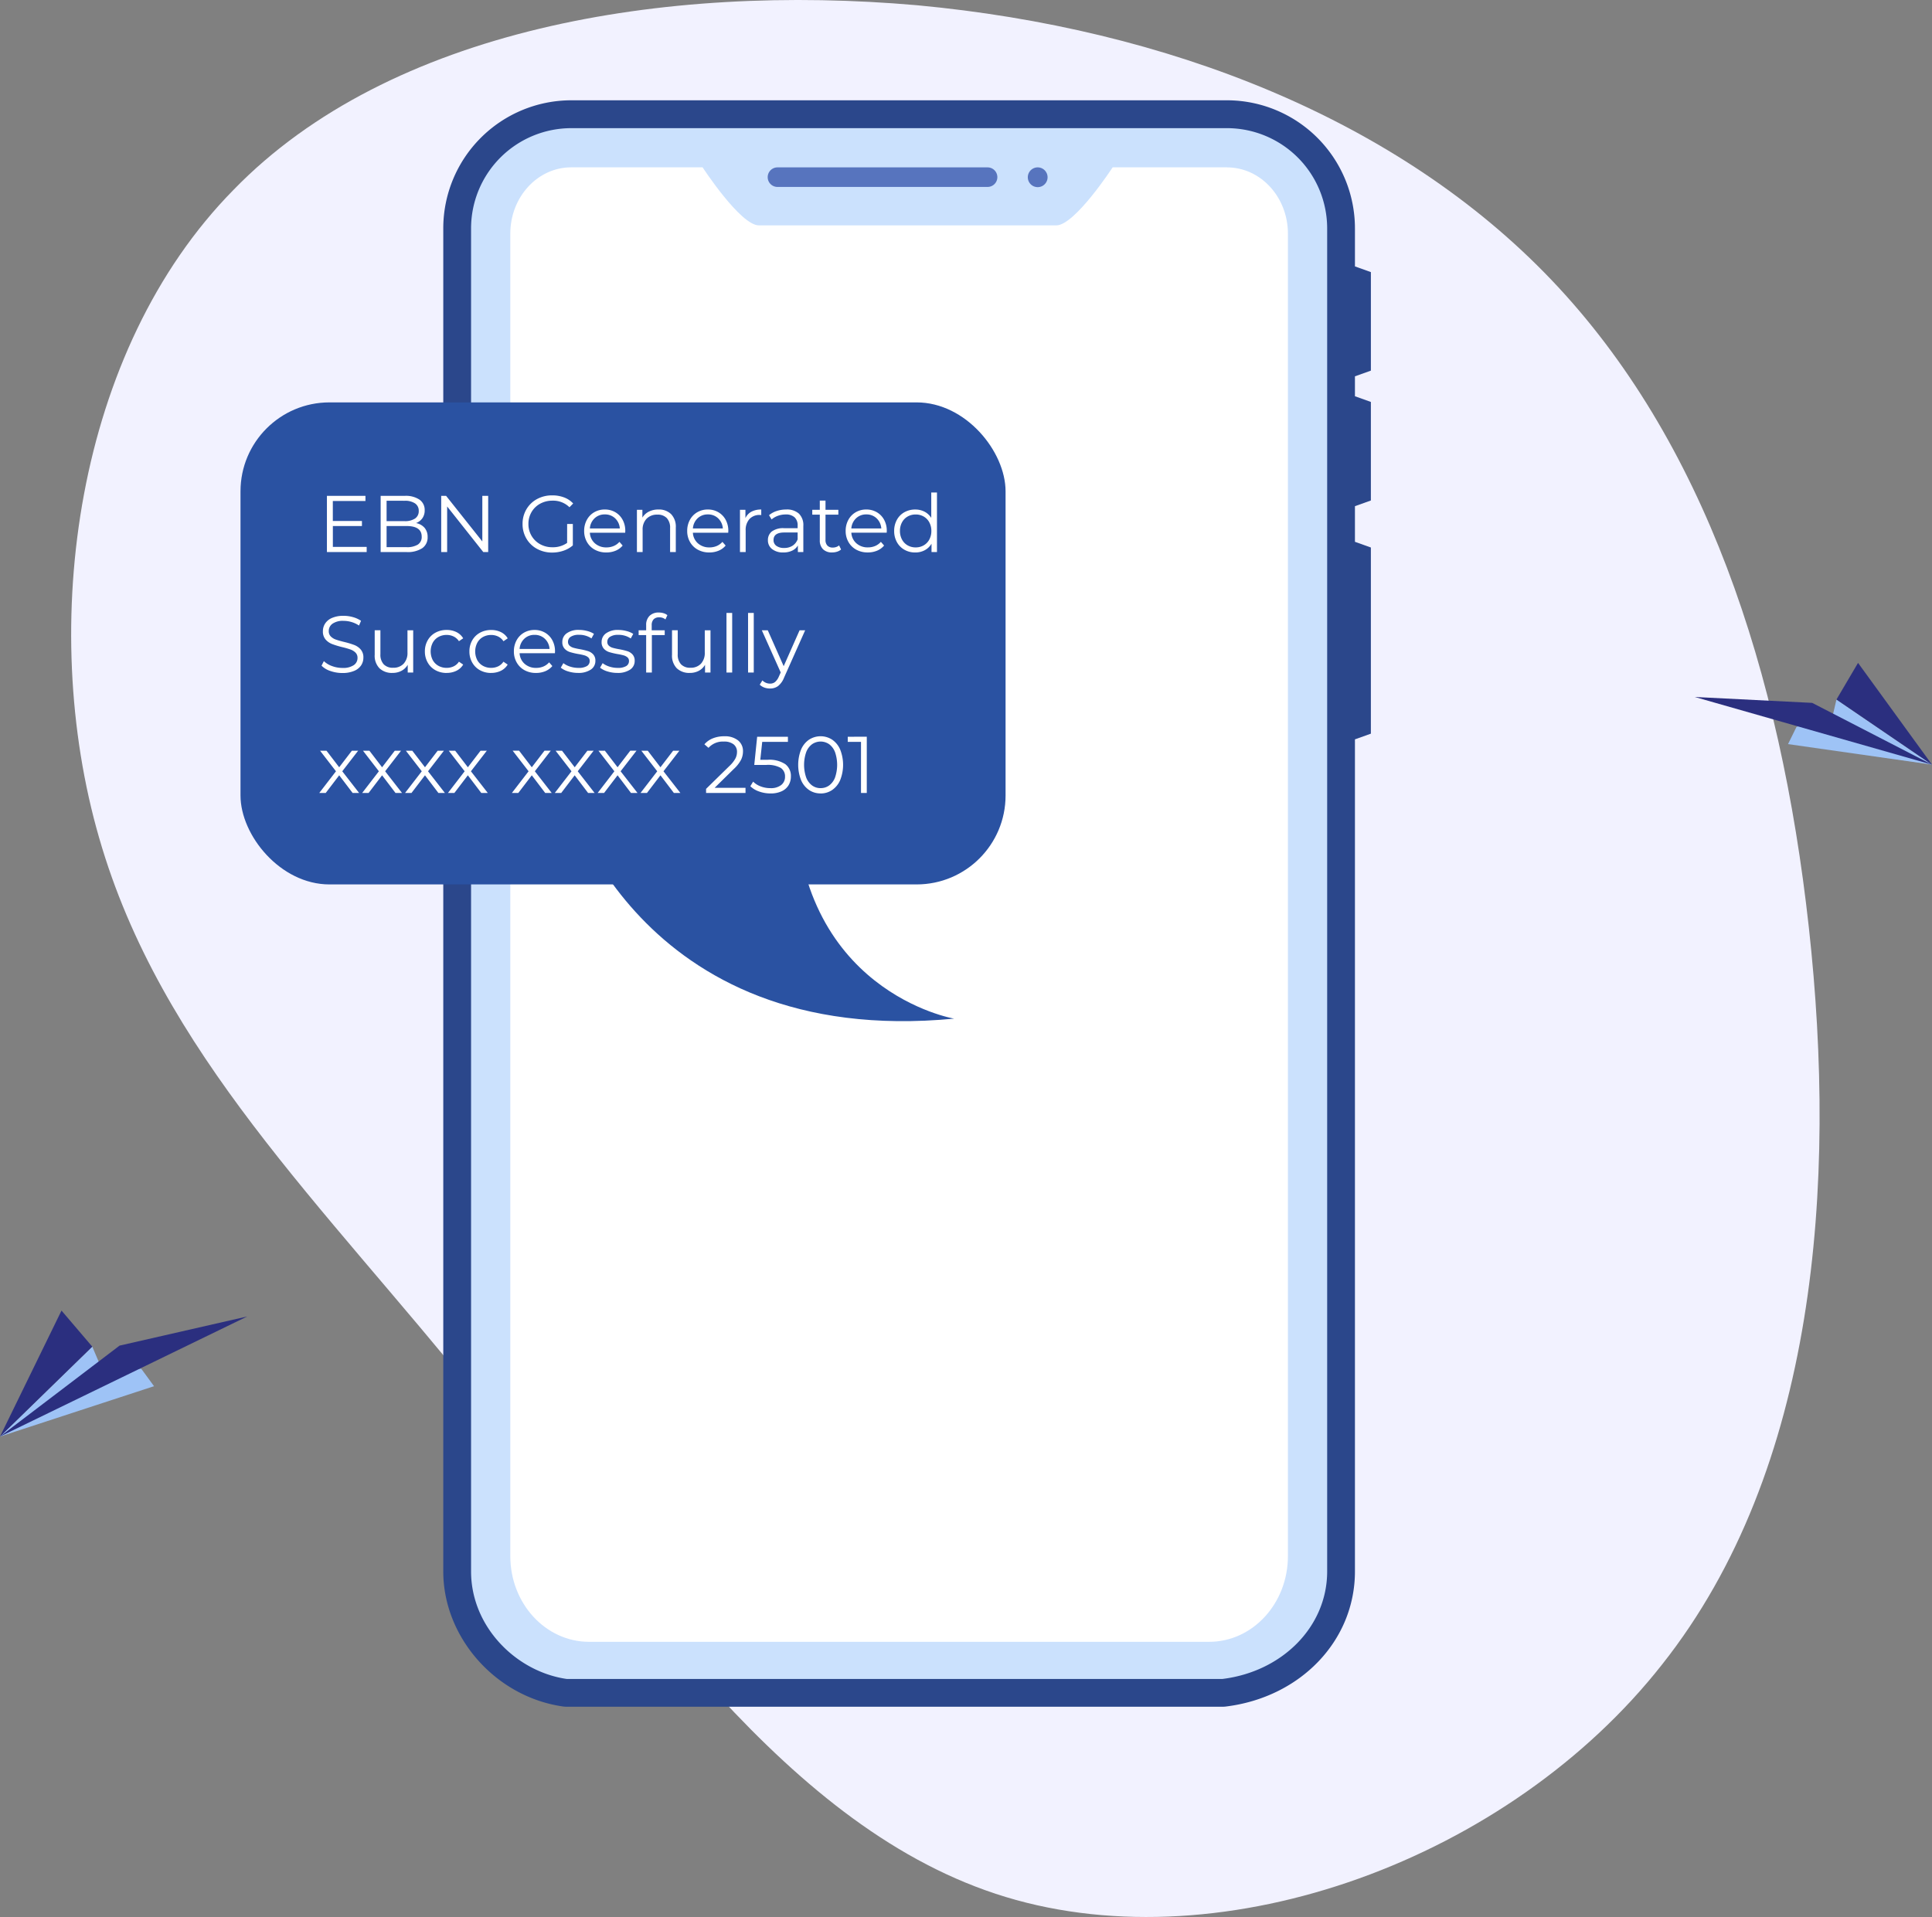
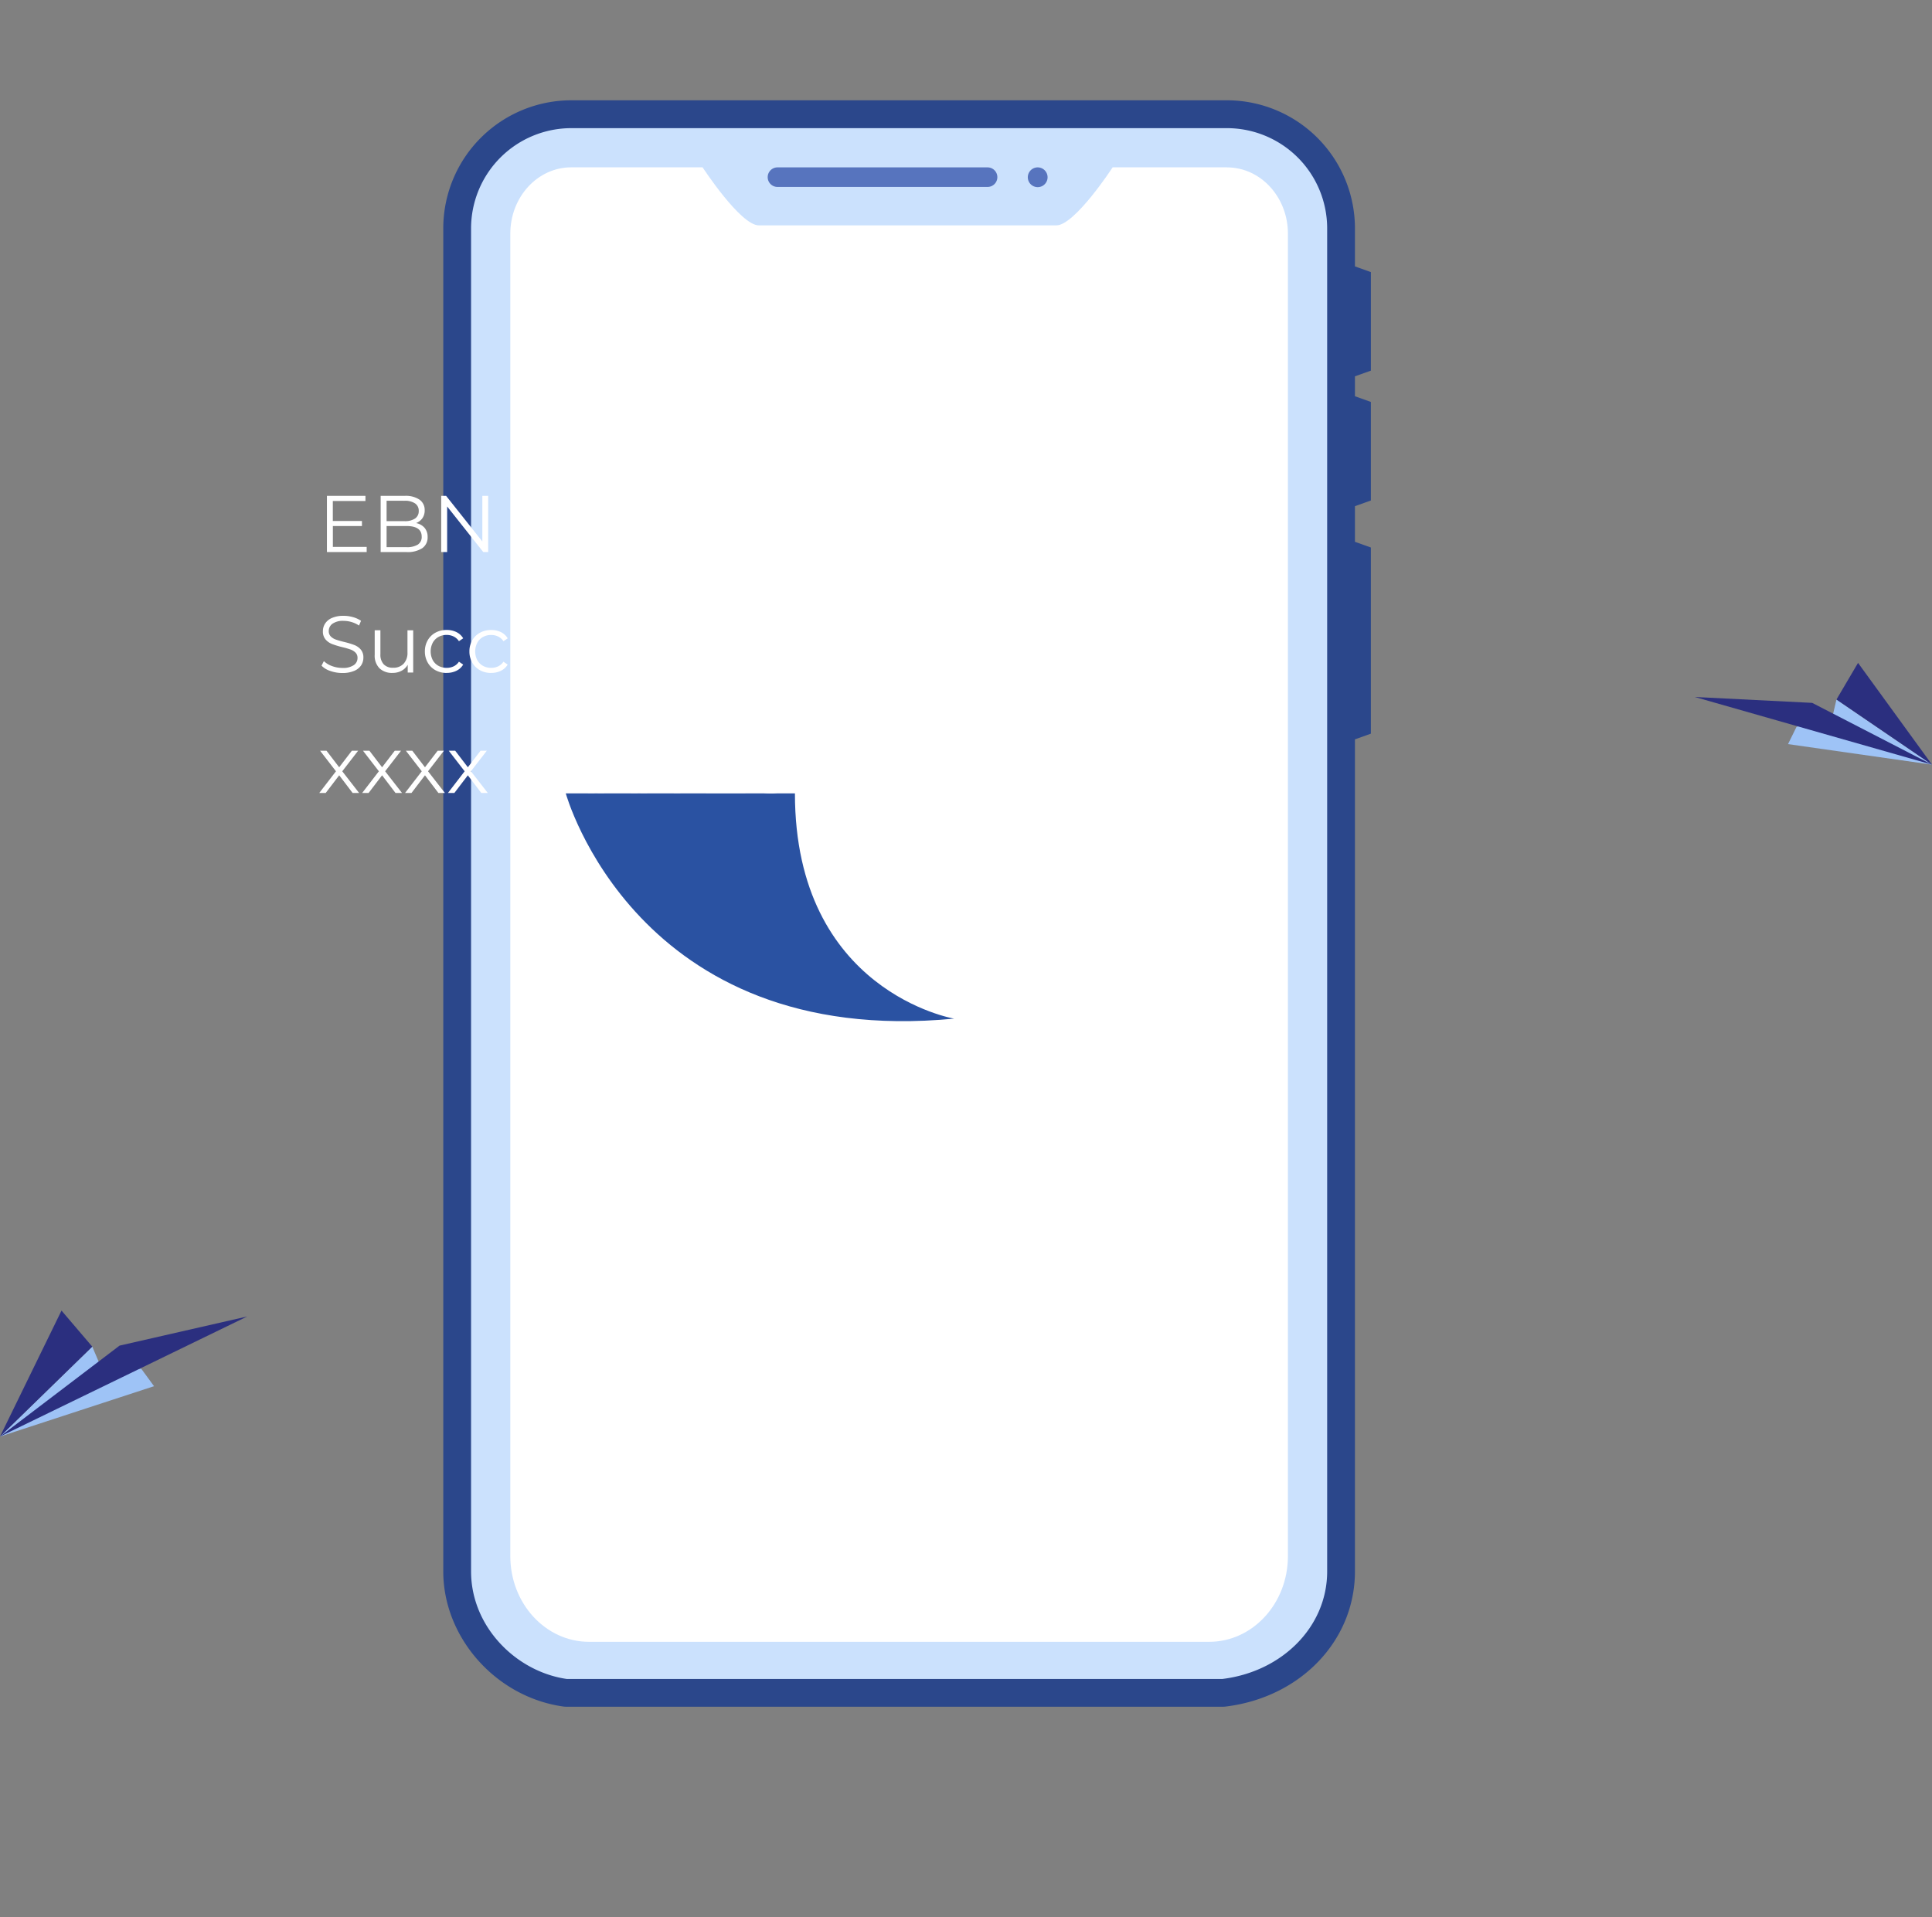
<svg xmlns="http://www.w3.org/2000/svg" width="384.894" height="381.969" viewBox="0 0 384.894 381.969">
  <rect x="0" y="0" width="384.894" height="381.969" fill="#808080" stroke="none" />
  <g id="Group_5123" data-name="Group 5123" transform="translate(-771.695 -5701)">
    <g id="Group_5066" data-name="Group 5066" transform="translate(0 65)">
      <g id="Group_5061" data-name="Group 5061" transform="translate(754.695 5636)">
-         <path id="blob_1_" data-name="blob(1)" d="M224.427-17.256c30.43,31.9,45.644,77.792,51.289,129.08s1.472,107.976-29.2,146.749c-30.43,38.773-87.117,59.632-130.8,46.381S41.849,244.34,10.683,205.567-52.63,136.61-64.9,93.91C-77.17,51.456-69.562-3.269-38.151-35.171c31.166-32.147,85.89-41.227,136.2-36.81C148.107-67.318,194-49.158,224.427-17.256Z" transform="translate(101.648 73.026)" fill="#f2f2ff" />
        <g id="_Слой_1" transform="translate(0 53.081)">
          <g id="Group_5029" data-name="Group 5029" transform="translate(17 79)">
            <g id="Group_5024" data-name="Group 5024" transform="translate(0 129.057)">
              <path id="Path_48023" data-name="Path 48023" d="M1397.877,762.133l-30.687,10.033,18.382-17.916,1.866,4.377,7.9.037Z" transform="translate(-1367.19 -747.066)" fill="#9ec3f6" />
              <path id="Path_48024" data-name="Path 48024" d="M1257.2,742.561l23.816-18.118,25.446-5.812Z" transform="translate(-1257.2 -717.462)" fill="#2b2f7f" />
              <path id="Path_48025" data-name="Path 48025" d="M1458.442,718.894,1440.06,736.81l12.253-25.1Z" transform="translate(-1440.06 -711.71)" fill="#2b2f7f" />
            </g>
            <g id="Group_5025" data-name="Group 5025" transform="translate(337.631)">
              <path id="Path_48026" data-name="Path 48026" d="M125.8,80.243l28.683,4.092L135.449,71.36l-.968,4.159-6.976,1.263Z" transform="translate(-107.221 -64.058)" fill="#9ec3f6" />
              <path id="Path_48027" data-name="Path 48027" d="M173.062,81.833,149.194,69.525,125.8,68.35Z" transform="translate(-125.8 -61.556)" fill="#2b2f7f" />
              <path id="Path_48028" data-name="Path 48028" d="M125.8,35.422,144.834,48.4,130.1,28.12Z" transform="translate(-97.571 -28.12)" fill="#2b2f7f" />
            </g>
          </g>
        </g>
      </g>
    </g>
    <g id="OBJECT" transform="translate(819.609 5720.999)">
      <g id="Group_5065" data-name="Group 5065" transform="translate(0 -0.01)">
        <g id="Group_5063" data-name="Group 5063" transform="translate(40.397)">
          <path id="Path_48145" data-name="Path 48145" d="M225.007,53.85V34.219l-3.175-1.135v-7.6a25.527,25.527,0,0,0-25.5-25.5H65.708a25.527,25.527,0,0,0-25.5,25.5V293.119c0,13.151,10.448,24.966,23.79,26.895a5.277,5.277,0,0,0,.794.06H195.429a5.041,5.041,0,0,0,.673-.04c14.909-1.828,25.729-13.151,25.729-26.915V127.32l3.175-1.135V89.093l-3.175-1.135v-7.1l3.175-1.135V60.089l-3.175-1.135V54.985l3.175-1.135Z" transform="translate(-40.21 0.01)" fill="#2b478b" />
          <path id="Path_48146" data-name="Path 48146" d="M64.778,314.512c-10.1-1.457-19.058-10.418-19.058-21.419V25.473A19.98,19.98,0,0,1,65.683,5.51H196.308a19.98,19.98,0,0,1,19.963,19.963v267.62c0,11-8.951,19.963-20.867,21.419H64.778Z" transform="translate(-40.184 0.036)" fill="#cbe1fd" />
          <path id="Path_48147" data-name="Path 48147" d="M196.272,13.28H173.5s-7.535,11.567-11.222,11.567H103.03c-3.687,0-11.222-11.567-11.222-11.567H65.646C58.935,13.28,53.5,19.195,53.5,26.5V290c0,9.435,7.023,17.077,15.693,17.077H192.725c8.67,0,15.693-7.653,15.693-17.077V26.509c0-7.3-5.435-13.218-12.146-13.218Z" transform="translate(-40.148 0.072)" fill="#fff" />
          <g id="Group_5062" data-name="Group 5062" transform="translate(64.63 13.362)">
            <path id="Path_48148" data-name="Path 48148" d="M148.343,17.188H106.489a1.951,1.951,0,0,1-1.949-1.949h0a1.951,1.951,0,0,1,1.949-1.949h41.854a1.951,1.951,0,0,1,1.949,1.949h0A1.951,1.951,0,0,1,148.343,17.188Z" transform="translate(-104.54 -13.29)" fill="#5774be" />
            <path id="Path_48149" data-name="Path 48149" d="M160.058,15.259a1.969,1.969,0,1,1-1.969-1.969A1.972,1.972,0,0,1,160.058,15.259Z" transform="translate(-104.3 -13.29)" fill="#5774be" />
          </g>
        </g>
        <g id="Group_5064" data-name="Group 5064" transform="translate(0 60.189)">
          <path id="Path_48150" data-name="Path 48150" d="M64.5,137.44s13.995,50.966,77.369,44.888c0,0-31.717-5.355-31.717-44.888H64.51Z" transform="translate(0.3 -59.539)" fill="#2a52a2" />
-           <rect id="Rectangle_5104" data-name="Rectangle 5104" width="152.416" height="96.045" rx="17.72" fill="#2a52a2" />
        </g>
      </g>
    </g>
    <path id="Path_48881" data-name="Path 48881" d="M9.744-1.024V0H1.824V-11.2H9.5v1.024h-6.5v3.984H8.8v1.008H3.008v4.16Zm9.84-4.752a2.97,2.97,0,0,1,1.7.952,2.746,2.746,0,0,1,.6,1.832A2.578,2.578,0,0,1,20.824-.776,5.308,5.308,0,0,1,17.68,0H12.528V-11.2H17.36a4.862,4.862,0,0,1,2.9.752A2.478,2.478,0,0,1,21.3-8.32a2.669,2.669,0,0,1-.456,1.576A2.734,2.734,0,0,1,19.584-5.776Zm-5.872-4.448V-6.16H17.28a3.6,3.6,0,0,0,2.1-.52,1.736,1.736,0,0,0,.736-1.512A1.736,1.736,0,0,0,19.376-9.7a3.6,3.6,0,0,0-2.1-.52ZM17.664-.976a4.117,4.117,0,0,0,2.272-.512,1.786,1.786,0,0,0,.768-1.6q0-2.1-3.04-2.1H13.712V-.976ZM33.952-11.2V0h-.976l-7.2-9.088V0H24.592V-11.2h.976l7.216,9.088V-11.2ZM49.68-5.6h1.136v4.272A5.471,5.471,0,0,1,48.96-.272,6.9,6.9,0,0,1,46.7.1,6.191,6.191,0,0,1,43.68-.64a5.432,5.432,0,0,1-2.112-2.04A5.646,5.646,0,0,1,40.8-5.6a5.646,5.646,0,0,1,.768-2.92,5.432,5.432,0,0,1,2.112-2.04,6.224,6.224,0,0,1,3.04-.736,6.561,6.561,0,0,1,2.352.408A4.675,4.675,0,0,1,50.88-9.68l-.736.752a4.6,4.6,0,0,0-3.376-1.312,5.029,5.029,0,0,0-2.456.6,4.411,4.411,0,0,0-1.72,1.664A4.609,4.609,0,0,0,41.968-5.6a4.567,4.567,0,0,0,.624,2.368A4.5,4.5,0,0,0,44.3-1.568a4.931,4.931,0,0,0,2.448.608,4.878,4.878,0,0,0,2.928-.864ZM61.248-3.856h-7.04a3.008,3.008,0,0,0,1.008,2.12,3.346,3.346,0,0,0,2.3.808,3.631,3.631,0,0,0,1.44-.28A3.146,3.146,0,0,0,60.1-2.032l.64.736a3.6,3.6,0,0,1-1.4,1.024A4.735,4.735,0,0,1,57.488.08a4.672,4.672,0,0,1-2.3-.552A3.98,3.98,0,0,1,53.632-2a4.356,4.356,0,0,1-.56-2.208,4.51,4.51,0,0,1,.536-2.208,3.881,3.881,0,0,1,1.472-1.52,4.11,4.11,0,0,1,2.1-.544,4.067,4.067,0,0,1,2.1.544,3.856,3.856,0,0,1,1.456,1.512,4.553,4.553,0,0,1,.528,2.216ZM57.184-7.5a2.862,2.862,0,0,0-2.04.776A3.048,3.048,0,0,0,54.208-4.7h5.968a3.048,3.048,0,0,0-.936-2.024A2.882,2.882,0,0,0,57.184-7.5ZM67.872-8.48a3.439,3.439,0,0,1,2.52.92,3.593,3.593,0,0,1,.936,2.68V0H70.192V-4.768a2.79,2.79,0,0,0-.656-2,2.464,2.464,0,0,0-1.872-.688,2.875,2.875,0,0,0-2.152.808,3.052,3.052,0,0,0-.792,2.232V0H63.584V-8.416h1.088v1.552A3.16,3.16,0,0,1,65.96-8.056,4.123,4.123,0,0,1,67.872-8.48Zm13.9,4.624h-7.04a3.008,3.008,0,0,0,1.008,2.12,3.346,3.346,0,0,0,2.3.808,3.631,3.631,0,0,0,1.44-.28,3.146,3.146,0,0,0,1.136-.824l.64.736a3.6,3.6,0,0,1-1.4,1.024A4.735,4.735,0,0,1,78.016.08a4.672,4.672,0,0,1-2.3-.552A3.98,3.98,0,0,1,74.16-2a4.356,4.356,0,0,1-.56-2.208,4.51,4.51,0,0,1,.536-2.208,3.881,3.881,0,0,1,1.472-1.52,4.11,4.11,0,0,1,2.1-.544,4.067,4.067,0,0,1,2.1.544,3.856,3.856,0,0,1,1.456,1.512,4.553,4.553,0,0,1,.528,2.216ZM77.712-7.5a2.862,2.862,0,0,0-2.04.776A3.048,3.048,0,0,0,74.736-4.7H80.7a3.048,3.048,0,0,0-.936-2.024A2.882,2.882,0,0,0,77.712-7.5Zm7.488.736a2.753,2.753,0,0,1,1.192-1.28,4.051,4.051,0,0,1,1.96-.432v1.1l-.272-.016A2.688,2.688,0,0,0,86-6.576a3.251,3.251,0,0,0-.752,2.288V0H84.112V-8.416H85.2ZM93.328-8.48a3.563,3.563,0,0,1,2.528.824,3.184,3.184,0,0,1,.88,2.44V0H95.648V-1.312A2.6,2.6,0,0,1,94.52-.288,3.948,3.948,0,0,1,92.752.08a3.462,3.462,0,0,1-2.24-.672,2.17,2.17,0,0,1-.832-1.776A2.152,2.152,0,0,1,90.456-4.1a3.8,3.8,0,0,1,2.472-.656H95.6v-.512a2.157,2.157,0,0,0-.608-1.656,2.511,2.511,0,0,0-1.776-.568,4.515,4.515,0,0,0-1.536.264,3.871,3.871,0,0,0-1.264.728L89.9-7.344a4.54,4.54,0,0,1,1.536-.84A5.98,5.98,0,0,1,93.328-8.48Zm-.4,7.664a2.994,2.994,0,0,0,1.648-.44A2.627,2.627,0,0,0,95.6-2.528V-3.9H92.96q-2.16,0-2.16,1.5a1.376,1.376,0,0,0,.56,1.16A2.549,2.549,0,0,0,92.928-.816Zm11.328.3a2.151,2.151,0,0,1-.792.44,3.19,3.19,0,0,1-.984.152,2.468,2.468,0,0,1-1.824-.64,2.445,2.445,0,0,1-.64-1.808V-7.456h-1.5v-.96h1.5v-1.84h1.136v1.84h2.56v.96h-2.56v5.024a1.59,1.59,0,0,0,.376,1.144,1.427,1.427,0,0,0,1.08.392,2.09,2.09,0,0,0,.68-.112,1.69,1.69,0,0,0,.568-.32Zm9.088-3.344H106.3a3.008,3.008,0,0,0,1.008,2.12,3.346,3.346,0,0,0,2.3.808,3.631,3.631,0,0,0,1.44-.28,3.146,3.146,0,0,0,1.136-.824l.64.736a3.6,3.6,0,0,1-1.4,1.024,4.735,4.735,0,0,1-1.848.352,4.672,4.672,0,0,1-2.3-.552A3.98,3.98,0,0,1,105.728-2a4.356,4.356,0,0,1-.56-2.208,4.51,4.51,0,0,1,.536-2.208,3.881,3.881,0,0,1,1.472-1.52,4.11,4.11,0,0,1,2.1-.544,4.067,4.067,0,0,1,2.1.544,3.856,3.856,0,0,1,1.456,1.512,4.553,4.553,0,0,1,.528,2.216ZM109.28-7.5a2.862,2.862,0,0,0-2.04.776A3.048,3.048,0,0,0,106.3-4.7h5.968a3.048,3.048,0,0,0-.936-2.024A2.882,2.882,0,0,0,109.28-7.5Zm14.08-4.368V0h-1.088V-1.664a3.465,3.465,0,0,1-1.352,1.3,3.965,3.965,0,0,1-1.9.448,4.272,4.272,0,0,1-2.144-.544,3.888,3.888,0,0,1-1.5-1.52,4.49,4.49,0,0,1-.544-2.224,4.49,4.49,0,0,1,.544-2.224,3.833,3.833,0,0,1,1.5-1.512,4.322,4.322,0,0,1,2.144-.536,3.979,3.979,0,0,1,1.848.424,3.5,3.5,0,0,1,1.352,1.24v-5.056ZM119.12-.928a3.144,3.144,0,0,0,1.592-.408,2.9,2.9,0,0,0,1.12-1.16,3.532,3.532,0,0,0,.408-1.712,3.532,3.532,0,0,0-.408-1.712,2.9,2.9,0,0,0-1.12-1.16,3.144,3.144,0,0,0-1.592-.408,3.176,3.176,0,0,0-1.608.408,2.9,2.9,0,0,0-1.12,1.16,3.532,3.532,0,0,0-.408,1.712,3.532,3.532,0,0,0,.408,1.712,2.9,2.9,0,0,0,1.12,1.16A3.176,3.176,0,0,0,119.12-.928ZM4.912,24.1a7.2,7.2,0,0,1-2.392-.4A4.4,4.4,0,0,1,.752,22.64l.464-.912a4.443,4.443,0,0,0,1.616.984,5.9,5.9,0,0,0,2.08.376,3.8,3.8,0,0,0,2.256-.552A1.7,1.7,0,0,0,7.92,21.1a1.433,1.433,0,0,0-.408-1.072,2.754,2.754,0,0,0-1-.616,16.173,16.173,0,0,0-1.648-.472,17.314,17.314,0,0,1-2.016-.616,3.31,3.31,0,0,1-1.288-.9,2.4,2.4,0,0,1-.536-1.648,2.793,2.793,0,0,1,.448-1.544A3.069,3.069,0,0,1,2.848,13.12a5.632,5.632,0,0,1,2.3-.416,6.783,6.783,0,0,1,1.88.264,5.4,5.4,0,0,1,1.592.728l-.4.944a5.505,5.505,0,0,0-1.5-.7,5.613,5.613,0,0,0-1.568-.232,3.619,3.619,0,0,0-2.216.568,1.762,1.762,0,0,0-.744,1.464,1.46,1.46,0,0,0,.408,1.08,2.673,2.673,0,0,0,1.024.624q.616.216,1.656.472a16.66,16.66,0,0,1,1.992.6,3.27,3.27,0,0,1,1.288.9,2.371,2.371,0,0,1,.528,1.624,2.758,2.758,0,0,1-.456,1.544,3.065,3.065,0,0,1-1.4,1.1A5.848,5.848,0,0,1,4.912,24.1Zm14.1-8.512V24H17.92V22.464a3.116,3.116,0,0,1-1.232,1.192,3.707,3.707,0,0,1-1.792.424,3.584,3.584,0,0,1-2.6-.92,3.581,3.581,0,0,1-.952-2.7v-4.88H12.48v4.768a2.814,2.814,0,0,0,.656,2.016,2.464,2.464,0,0,0,1.872.688,2.754,2.754,0,0,0,2.1-.808A3.132,3.132,0,0,0,17.872,20V15.584Zm6.672,8.5a4.535,4.535,0,0,1-2.232-.544A3.938,3.938,0,0,1,21.9,22.008a4.4,4.4,0,0,1-.56-2.216,4.356,4.356,0,0,1,.56-2.208,3.953,3.953,0,0,1,1.544-1.52,4.535,4.535,0,0,1,2.232-.544,4.322,4.322,0,0,1,1.944.424,3.228,3.228,0,0,1,1.352,1.24l-.848.576a2.653,2.653,0,0,0-1.056-.936,3.134,3.134,0,0,0-1.392-.312,3.3,3.3,0,0,0-1.64.408A2.867,2.867,0,0,0,22.9,18.08a3.813,3.813,0,0,0,0,3.432,2.88,2.88,0,0,0,1.136,1.152,3.3,3.3,0,0,0,1.64.408,3.2,3.2,0,0,0,1.392-.3,2.593,2.593,0,0,0,1.056-.928l.848.576a3.217,3.217,0,0,1-1.36,1.24A4.336,4.336,0,0,1,25.68,24.08Zm8.864,0a4.535,4.535,0,0,1-2.232-.544,3.938,3.938,0,0,1-1.544-1.528,4.4,4.4,0,0,1-.56-2.216,4.356,4.356,0,0,1,.56-2.208,3.953,3.953,0,0,1,1.544-1.52,4.535,4.535,0,0,1,2.232-.544,4.322,4.322,0,0,1,1.944.424,3.228,3.228,0,0,1,1.352,1.24l-.848.576a2.653,2.653,0,0,0-1.056-.936,3.134,3.134,0,0,0-1.392-.312,3.3,3.3,0,0,0-1.64.408,2.867,2.867,0,0,0-1.136,1.16,3.813,3.813,0,0,0,0,3.432A2.88,2.88,0,0,0,32.9,22.664a3.3,3.3,0,0,0,1.64.408,3.2,3.2,0,0,0,1.392-.3,2.593,2.593,0,0,0,1.056-.928l.848.576a3.217,3.217,0,0,1-1.36,1.24A4.336,4.336,0,0,1,34.544,24.08Zm12.7-3.936h-7.04a3.008,3.008,0,0,0,1.008,2.12,3.346,3.346,0,0,0,2.3.808,3.631,3.631,0,0,0,1.44-.28,3.146,3.146,0,0,0,1.136-.824l.64.736a3.6,3.6,0,0,1-1.4,1.024,4.735,4.735,0,0,1-1.848.352,4.672,4.672,0,0,1-2.3-.552A3.98,3.98,0,0,1,39.632,22a4.356,4.356,0,0,1-.56-2.208,4.51,4.51,0,0,1,.536-2.208,3.881,3.881,0,0,1,1.472-1.52,4.11,4.11,0,0,1,2.1-.544,4.067,4.067,0,0,1,2.1.544,3.856,3.856,0,0,1,1.456,1.512,4.553,4.553,0,0,1,.528,2.216ZM43.184,16.5a2.862,2.862,0,0,0-2.04.776,3.048,3.048,0,0,0-.936,2.024h5.968a3.048,3.048,0,0,0-.936-2.024A2.882,2.882,0,0,0,43.184,16.5ZM51.84,24.08a6.462,6.462,0,0,1-1.96-.3,4.216,4.216,0,0,1-1.464-.744l.512-.9a4.311,4.311,0,0,0,1.328.68,5.275,5.275,0,0,0,1.664.264,3.178,3.178,0,0,0,1.7-.36,1.146,1.146,0,0,0,.552-1.016.914.914,0,0,0-.3-.728,2.019,2.019,0,0,0-.768-.4,10.955,10.955,0,0,0-1.232-.264,14.125,14.125,0,0,1-1.648-.392,2.422,2.422,0,0,1-1.064-.68,1.892,1.892,0,0,1-.44-1.328,2.081,2.081,0,0,1,.88-1.728,3.952,3.952,0,0,1,2.448-.672,6.354,6.354,0,0,1,1.632.216,4.49,4.49,0,0,1,1.344.568l-.5.912a4.248,4.248,0,0,0-2.48-.72,2.876,2.876,0,0,0-1.64.384,1.176,1.176,0,0,0-.552,1.008,1,1,0,0,0,.312.768,1.919,1.919,0,0,0,.776.424,12.522,12.522,0,0,0,1.28.28,14.724,14.724,0,0,1,1.616.384,2.374,2.374,0,0,1,1.04.656,1.805,1.805,0,0,1,.432,1.28,2.036,2.036,0,0,1-.92,1.752A4.374,4.374,0,0,1,51.84,24.08Zm7.824,0a6.462,6.462,0,0,1-1.96-.3,4.216,4.216,0,0,1-1.464-.744l.512-.9a4.311,4.311,0,0,0,1.328.68,5.275,5.275,0,0,0,1.664.264,3.178,3.178,0,0,0,1.7-.36A1.146,1.146,0,0,0,62,21.712a.914.914,0,0,0-.3-.728,2.019,2.019,0,0,0-.768-.4A10.955,10.955,0,0,0,59.7,20.32a14.125,14.125,0,0,1-1.648-.392,2.422,2.422,0,0,1-1.064-.68,1.892,1.892,0,0,1-.44-1.328,2.081,2.081,0,0,1,.88-1.728,3.952,3.952,0,0,1,2.448-.672,6.354,6.354,0,0,1,1.632.216,4.49,4.49,0,0,1,1.344.568l-.5.912a4.248,4.248,0,0,0-2.48-.72,2.876,2.876,0,0,0-1.64.384,1.176,1.176,0,0,0-.552,1.008,1,1,0,0,0,.312.768,1.919,1.919,0,0,0,.776.424,12.522,12.522,0,0,0,1.28.28,14.724,14.724,0,0,1,1.616.384,2.374,2.374,0,0,1,1.04.656,1.805,1.805,0,0,1,.432,1.28,2.036,2.036,0,0,1-.92,1.752A4.374,4.374,0,0,1,59.664,24.08Zm8.352-11.072a1.454,1.454,0,0,0-1.112.4,1.67,1.67,0,0,0-.376,1.184v.992H69.12v.96H66.56V24H65.424V16.544h-1.5v-.96h1.5v-1.04a2.482,2.482,0,0,1,.664-1.824,2.525,2.525,0,0,1,1.88-.672,3.177,3.177,0,0,1,.928.136,2.1,2.1,0,0,1,.752.392l-.384.848A1.876,1.876,0,0,0,68.016,13.008ZM78.24,15.584V24H77.152V22.464a3.116,3.116,0,0,1-1.232,1.192,3.707,3.707,0,0,1-1.792.424,3.584,3.584,0,0,1-2.6-.92,3.581,3.581,0,0,1-.952-2.7v-4.88h1.136v4.768a2.814,2.814,0,0,0,.656,2.016,2.464,2.464,0,0,0,1.872.688,2.754,2.754,0,0,0,2.1-.808A3.132,3.132,0,0,0,77.1,20V15.584Zm3.184-3.456H82.56V24H81.424Zm4.3,0h1.136V24H85.728ZM97.1,15.584,92.9,25.008a4.022,4.022,0,0,1-1.184,1.68,2.645,2.645,0,0,1-1.616.5,3.3,3.3,0,0,1-1.136-.192,2.462,2.462,0,0,1-.912-.576l.528-.848a2.1,2.1,0,0,0,1.536.64,1.546,1.546,0,0,0,.984-.32,2.9,2.9,0,0,0,.76-1.088l.368-.816-3.76-8.4h1.184l3.168,7.152,3.168-7.152ZM6.944,48,4.272,44.48,1.584,48H.3l3.328-4.32-3.168-4.1h1.28l2.528,3.3,2.528-3.3H8.048L4.88,43.68,8.24,48Zm8.544,0-2.672-3.52L10.128,48H8.848l3.328-4.32-3.168-4.1h1.28l2.528,3.3,2.528-3.3h1.248l-3.168,4.1L16.784,48Zm8.544,0L21.36,44.48,18.672,48h-1.28l3.328-4.32-3.168-4.1h1.28l2.528,3.3,2.528-3.3h1.248l-3.168,4.1L25.328,48Zm8.544,0L29.9,44.48,27.216,48h-1.28l3.328-4.32-3.168-4.1h1.28l2.528,3.3,2.528-3.3H33.68l-3.168,4.1L33.872,48Zm12.736,0L42.64,44.48,39.952,48h-1.28L42,43.68l-3.168-4.1h1.28l2.528,3.3,2.528-3.3h1.248l-3.168,4.1L46.608,48Zm8.544,0-2.672-3.52L48.5,48h-1.28l3.328-4.32-3.168-4.1h1.28l2.528,3.3,2.528-3.3H54.96l-3.168,4.1L55.152,48ZM62.4,48l-2.672-3.52L57.04,48H55.76l3.328-4.32-3.168-4.1H57.2l2.528,3.3,2.528-3.3H63.5l-3.168,4.1L63.7,48Zm8.544,0-2.672-3.52L65.584,48H64.3l3.328-4.32-3.168-4.1h1.28l2.528,3.3,2.528-3.3h1.248l-3.168,4.1L72.24,48Zm14.272-1.024V48H77.36v-.816l4.656-4.56a6.025,6.025,0,0,0,1.192-1.5,2.849,2.849,0,0,0,.312-1.272,1.877,1.877,0,0,0-.68-1.544A3.015,3.015,0,0,0,80.9,37.76a3.838,3.838,0,0,0-3.056,1.248l-.816-.7A4.3,4.3,0,0,1,78.7,37.12a6.013,6.013,0,0,1,2.3-.416,4.193,4.193,0,0,1,2.712.808,2.694,2.694,0,0,1,1,2.216,3.8,3.8,0,0,1-.384,1.664,6.977,6.977,0,0,1-1.456,1.84l-3.808,3.744ZM89.6,41.392a5.759,5.759,0,0,1,3.544.872,2.924,2.924,0,0,1,1.112,2.44,3.35,3.35,0,0,1-.456,1.744,3.106,3.106,0,0,1-1.368,1.208,5.129,5.129,0,0,1-2.24.44,6.63,6.63,0,0,1-2.28-.392,4.66,4.66,0,0,1-1.736-1.048l.56-.912a4.135,4.135,0,0,0,1.472.936,5.312,5.312,0,0,0,1.968.36,3.306,3.306,0,0,0,2.152-.624,2.044,2.044,0,0,0,.76-1.664,1.984,1.984,0,0,0-.856-1.744,5.27,5.27,0,0,0-2.888-.592H86.96l.576-5.616h6.128v1.024h-5.12l-.384,3.568Zm10.576,6.7a4.027,4.027,0,0,1-2.312-.688,4.509,4.509,0,0,1-1.584-1.976,8.376,8.376,0,0,1,0-6.064,4.509,4.509,0,0,1,1.584-1.976,4.229,4.229,0,0,1,4.624,0,4.561,4.561,0,0,1,1.592,1.976,8.268,8.268,0,0,1,0,6.064,4.561,4.561,0,0,1-1.592,1.976A4.027,4.027,0,0,1,100.176,48.1Zm0-1.056a2.837,2.837,0,0,0,1.72-.544,3.517,3.517,0,0,0,1.16-1.584,7.792,7.792,0,0,0,0-5.024A3.517,3.517,0,0,0,101.9,38.3a2.991,2.991,0,0,0-3.44,0,3.517,3.517,0,0,0-1.16,1.584,7.792,7.792,0,0,0,0,5.024,3.517,3.517,0,0,0,1.16,1.584A2.837,2.837,0,0,0,100.176,47.04Zm9.2-10.24V48h-1.152V37.824h-2.64V36.8Z" transform="translate(835 5811)" fill="#fff" />
  </g>
</svg>